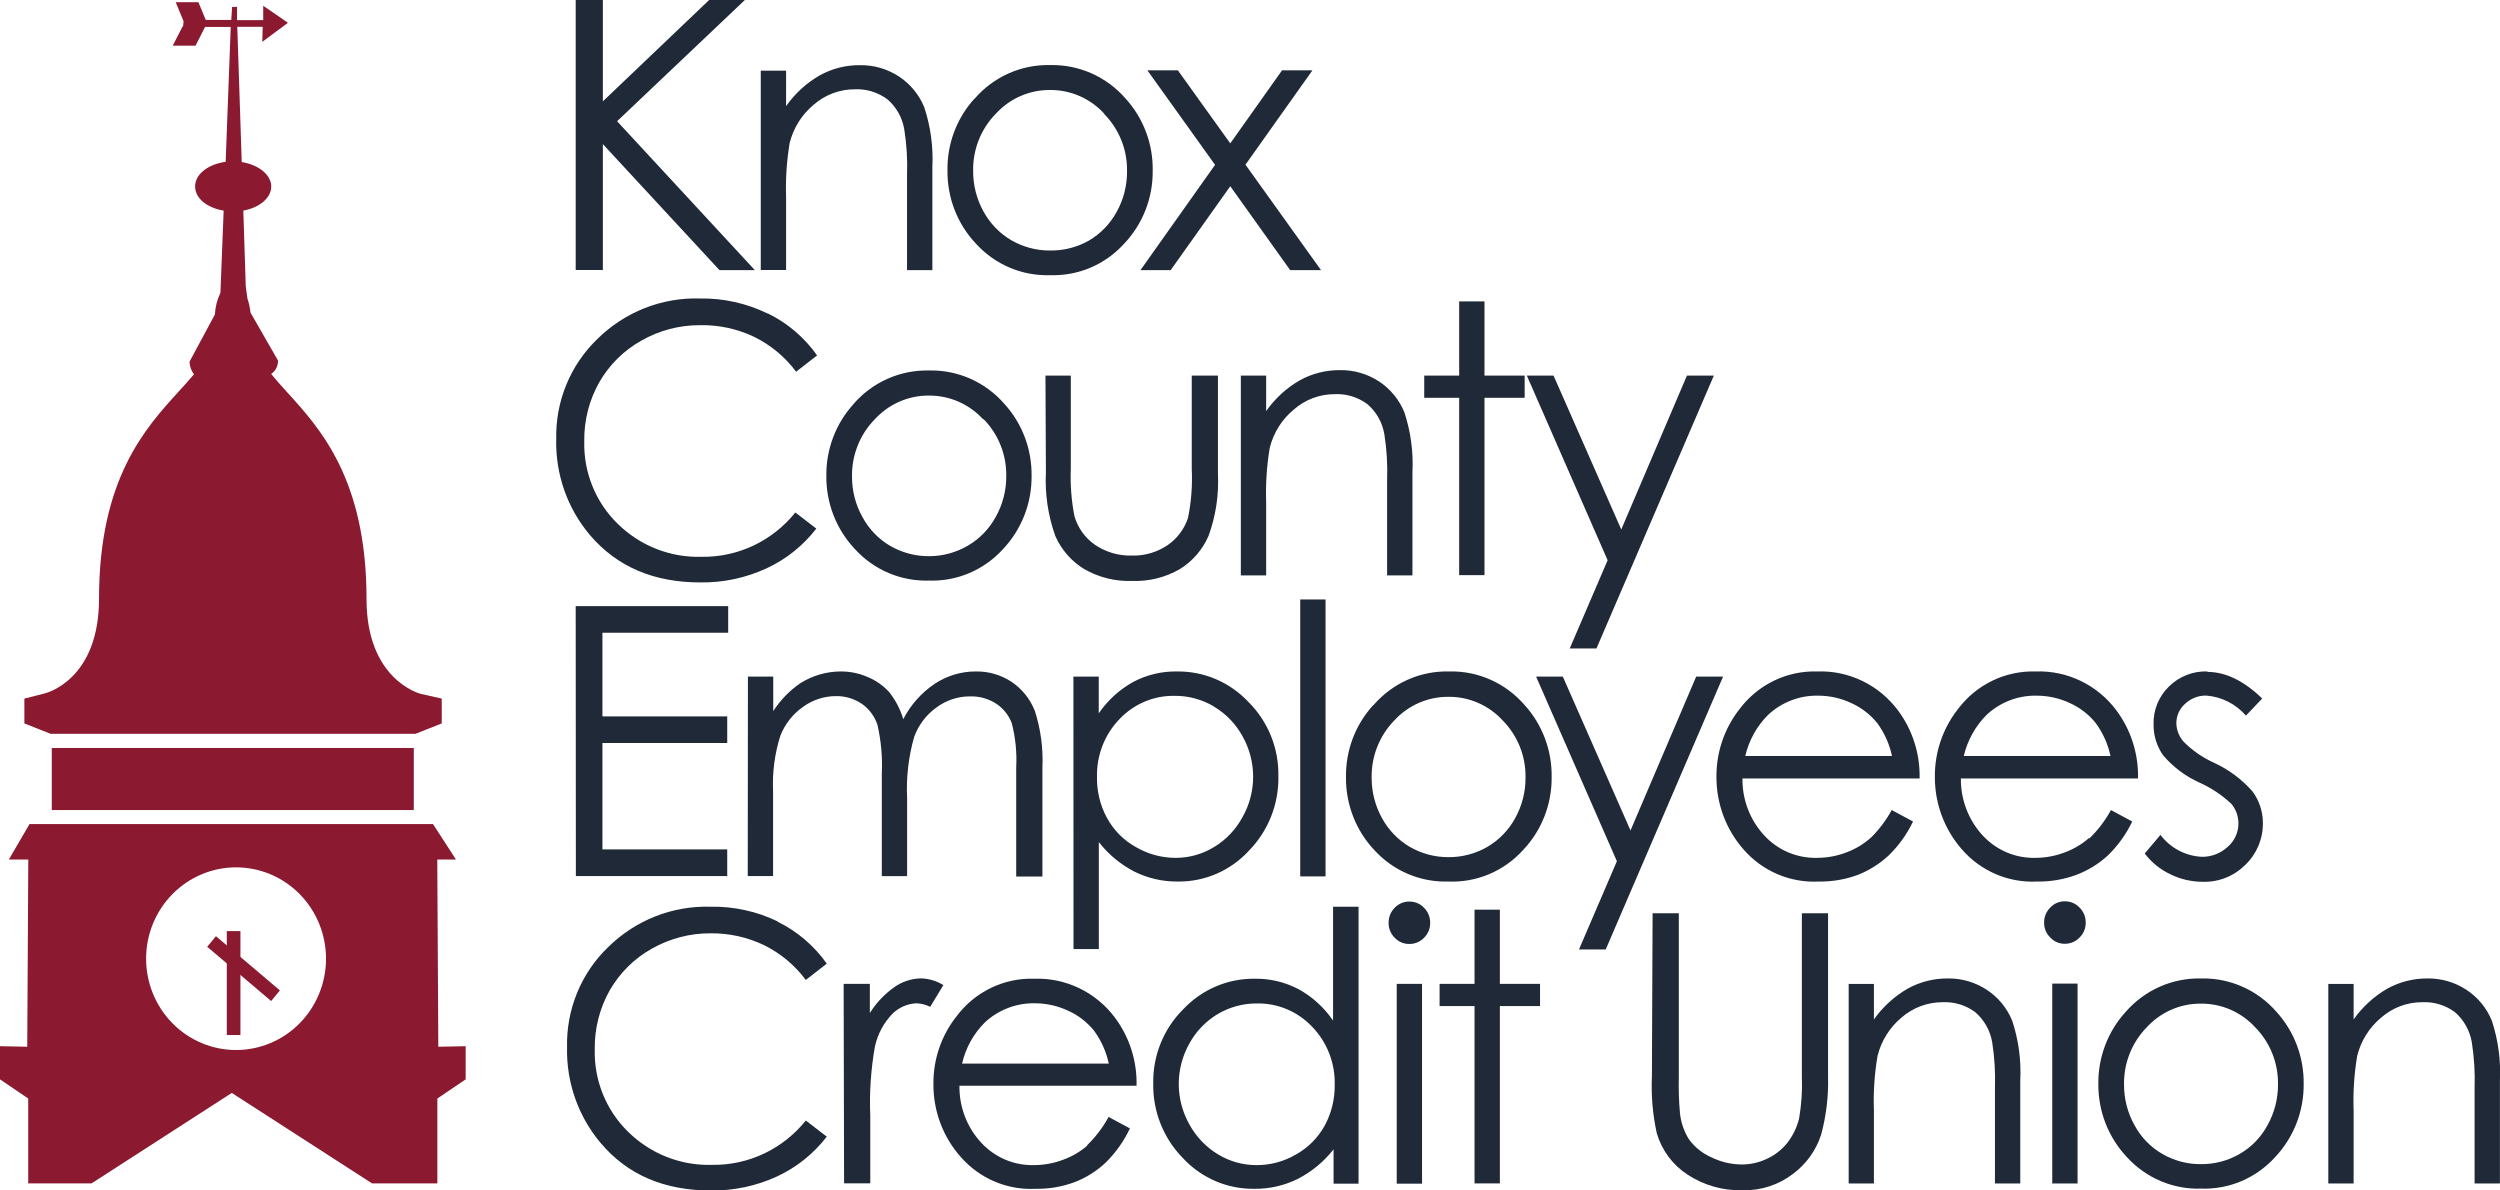
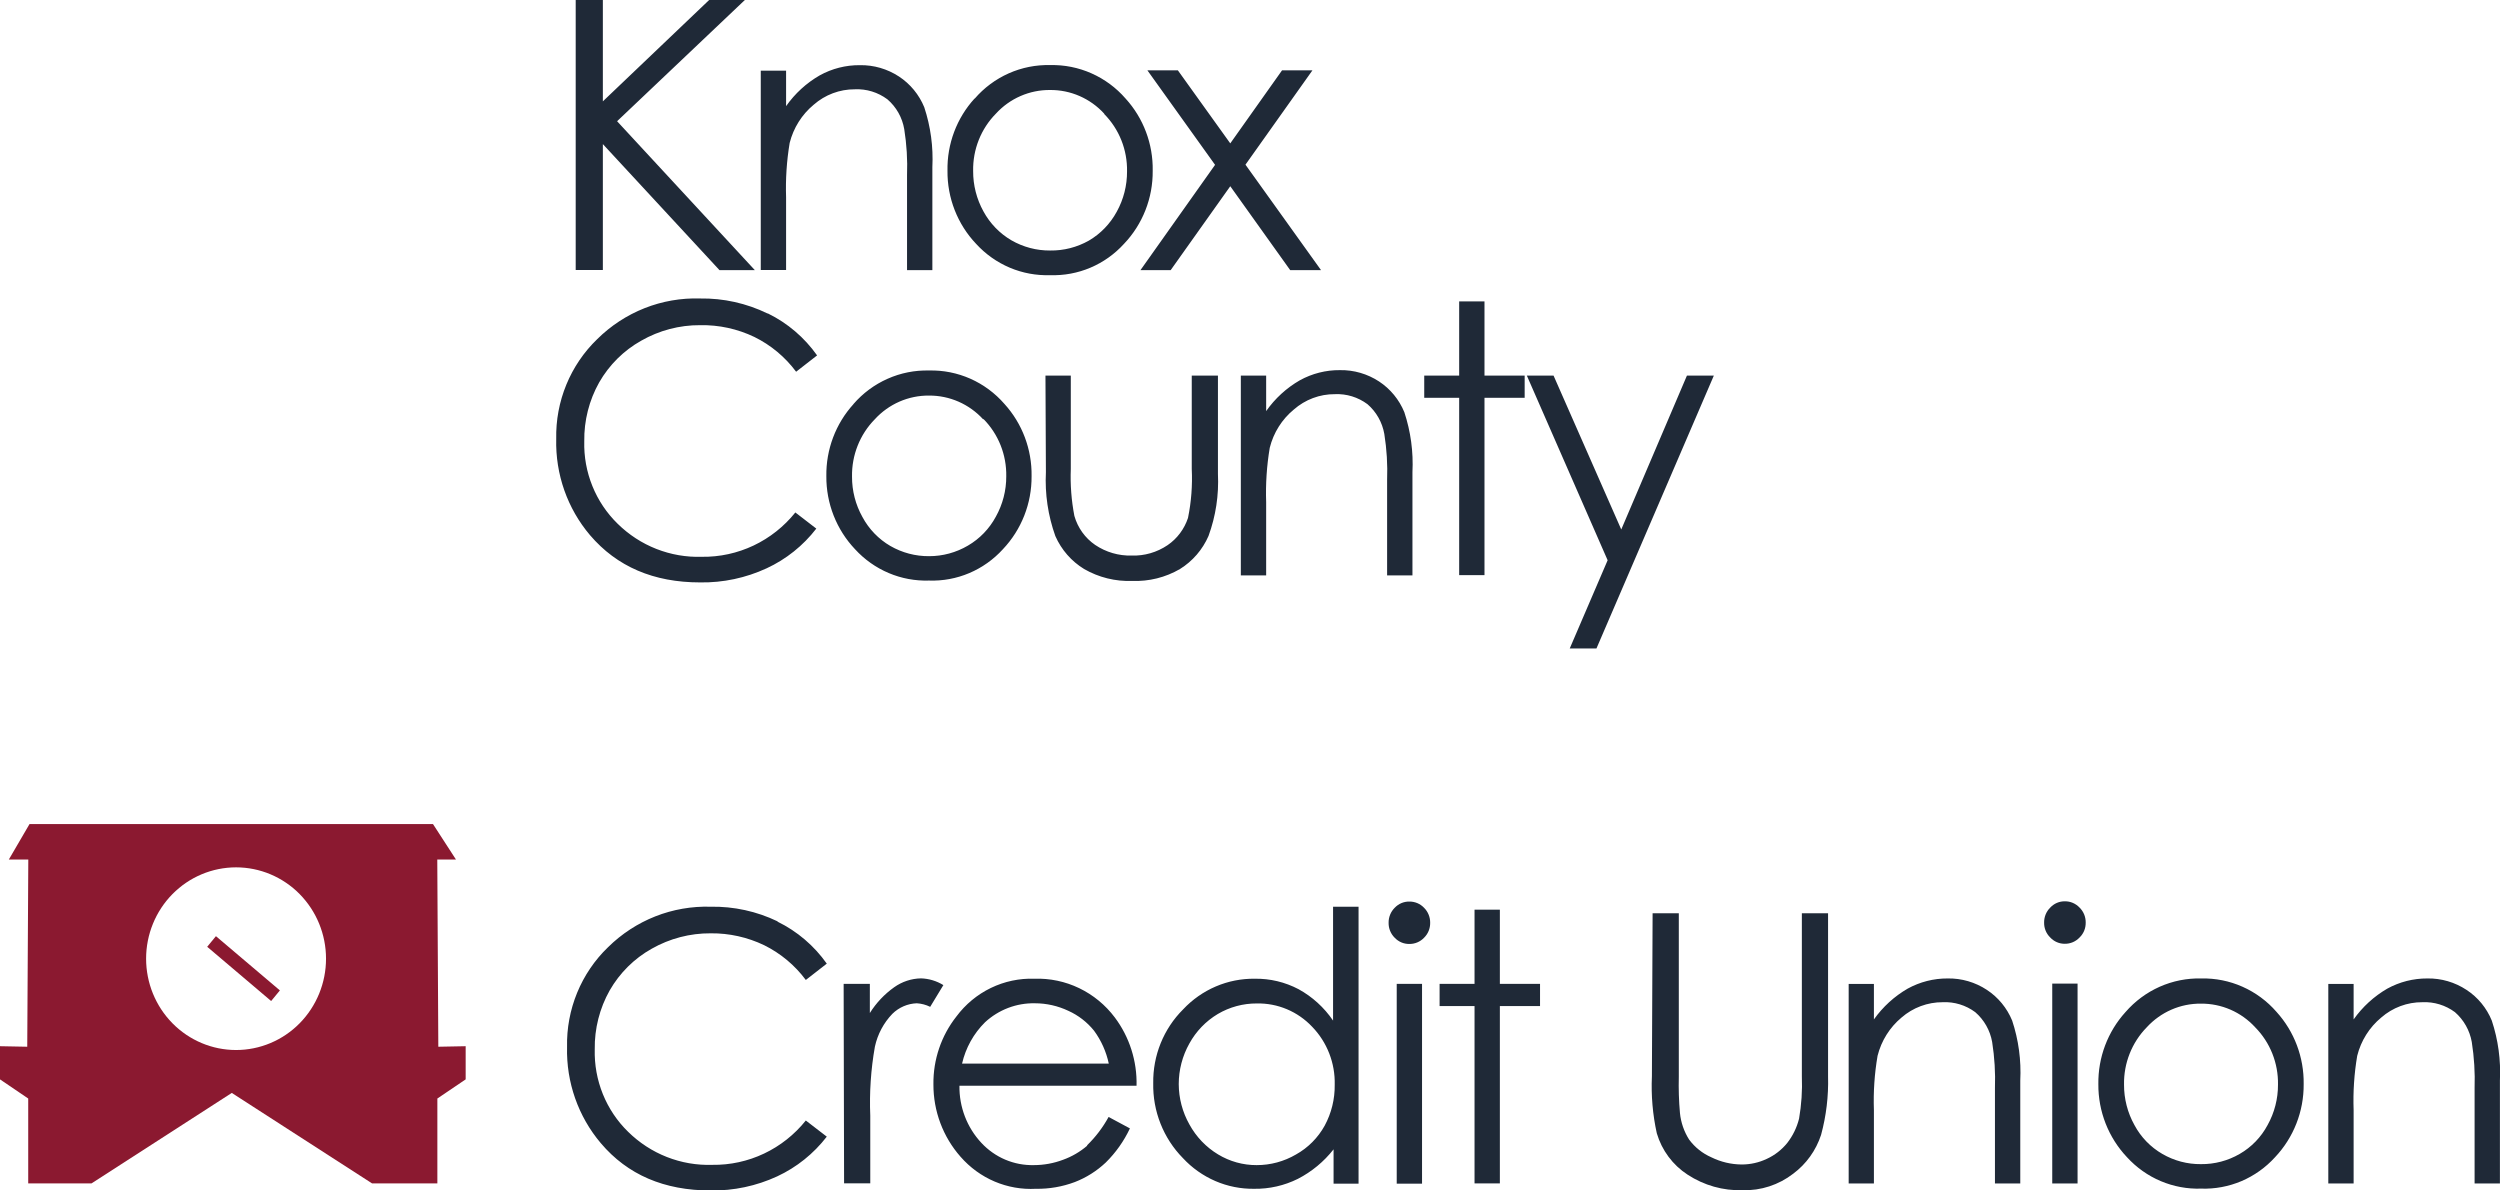
<svg xmlns="http://www.w3.org/2000/svg" width="147" height="70" viewBox="0 0 147 70" fill="none">
  <g clip-path="url(#clip0_2275_203)">
    <path d="M86.703 57.851H84.648V59.155H86.703V69.583H88.192V59.155H90.554V57.851H88.192V53.487H86.703V57.851ZM82.127 69.599H83.616V57.851H82.127V69.599ZM82.009 53.377C81.893 53.492 81.801 53.63 81.739 53.783C81.677 53.935 81.647 54.099 81.65 54.264C81.647 54.427 81.678 54.589 81.74 54.739C81.802 54.89 81.893 55.026 82.009 55.14C82.12 55.257 82.253 55.35 82.4 55.413C82.548 55.476 82.707 55.507 82.867 55.505C83.028 55.507 83.189 55.476 83.338 55.413C83.487 55.351 83.622 55.258 83.734 55.14C83.85 55.026 83.942 54.89 84.004 54.739C84.065 54.589 84.096 54.427 84.094 54.264C84.097 54.099 84.066 53.935 84.004 53.783C83.942 53.63 83.851 53.492 83.734 53.377C83.622 53.259 83.487 53.166 83.338 53.103C83.189 53.041 83.028 53.01 82.867 53.012C82.707 53.01 82.548 53.041 82.4 53.104C82.253 53.167 82.12 53.26 82.009 53.377V53.377ZM77.156 60.375C77.591 60.824 77.933 61.357 78.16 61.943C78.388 62.529 78.497 63.155 78.481 63.785C78.493 64.624 78.289 65.453 77.891 66.189C77.496 66.902 76.913 67.489 76.206 67.883C75.502 68.295 74.703 68.511 73.89 68.509C73.091 68.512 72.306 68.294 71.621 67.878C70.915 67.453 70.334 66.844 69.936 66.115C69.528 65.393 69.313 64.576 69.31 63.743C69.311 62.909 69.525 62.09 69.931 61.365C70.326 60.644 70.904 60.042 71.605 59.624C72.302 59.213 73.095 58.999 73.9 59.003C74.507 58.991 75.11 59.106 75.67 59.342C76.23 59.578 76.737 59.93 77.156 60.375V60.375ZM78.384 53.315V60.01C77.86 59.241 77.165 58.608 76.355 58.164C75.562 57.747 74.68 57.536 73.788 57.549C72.999 57.538 72.218 57.692 71.491 58.003C70.765 58.313 70.109 58.773 69.566 59.353C68.999 59.917 68.551 60.593 68.249 61.339C67.947 62.084 67.798 62.885 67.81 63.691C67.794 64.506 67.939 65.315 68.239 66.072C68.538 66.828 68.984 67.515 69.551 68.092C70.088 68.673 70.739 69.133 71.461 69.445C72.183 69.757 72.962 69.912 73.746 69.901C74.636 69.914 75.515 69.714 76.314 69.317C77.129 68.898 77.845 68.306 78.414 67.581V69.599H79.883V53.315H78.384ZM56.569 62.539C56.782 61.614 57.251 60.771 57.92 60.109C58.721 59.37 59.77 58.971 60.852 58.993C61.532 58.993 62.203 59.145 62.819 59.436C63.405 59.7 63.922 60.1 64.329 60.604C64.751 61.178 65.047 61.838 65.196 62.539H56.569ZM63.928 67.367C63.507 67.728 63.025 68.009 62.505 68.196C61.955 68.403 61.372 68.509 60.785 68.509C60.21 68.522 59.639 68.412 59.108 68.187C58.577 67.961 58.099 67.625 57.704 67.2C56.859 66.295 56.397 65.089 56.415 63.842H66.829C66.866 62.395 66.415 60.979 65.551 59.827C64.999 59.092 64.281 58.501 63.459 58.105C62.636 57.708 61.731 57.518 60.821 57.549C59.938 57.519 59.06 57.706 58.262 58.092C57.464 58.479 56.769 59.054 56.236 59.77C55.344 60.901 54.867 62.31 54.885 63.759C54.879 65.331 55.448 66.849 56.482 68.019C57.033 68.65 57.717 69.148 58.483 69.474C59.25 69.8 60.079 69.946 60.908 69.901C61.69 69.914 62.466 69.78 63.199 69.505C63.872 69.245 64.489 68.855 65.017 68.358C65.605 67.779 66.086 67.1 66.439 66.35L65.186 65.677C64.848 66.295 64.421 66.858 63.918 67.346L63.928 67.367ZM49.632 69.578H51.172V65.605C51.116 64.245 51.207 62.882 51.444 61.543C51.602 60.815 51.958 60.146 52.471 59.613C52.858 59.232 53.371 59.011 53.909 58.993C54.182 59.01 54.449 59.081 54.695 59.202L55.47 57.924C55.073 57.679 54.62 57.543 54.156 57.528C53.591 57.538 53.042 57.72 52.579 58.049C52.008 58.454 51.521 58.97 51.147 59.566V57.851H49.606L49.632 69.578ZM45.719 54.175C44.492 53.585 43.147 53.291 41.79 53.315C40.678 53.281 39.57 53.474 38.532 53.883C37.495 54.293 36.549 54.91 35.751 55.698C34.969 56.451 34.351 57.362 33.936 58.372C33.522 59.382 33.319 60.469 33.343 61.563C33.291 63.634 33.999 65.651 35.33 67.221C36.898 69.074 39.051 70 41.79 70C43.137 70.02 44.472 69.737 45.698 69.171C46.84 68.64 47.84 67.839 48.615 66.835L47.382 65.886C46.719 66.714 45.88 67.379 44.927 67.83C43.974 68.282 42.934 68.508 41.883 68.493C40.971 68.523 40.063 68.366 39.213 68.032C38.362 67.698 37.587 67.193 36.932 66.548C36.291 65.923 35.786 65.169 35.448 64.334C35.11 63.499 34.948 62.601 34.971 61.699C34.953 60.486 35.256 59.29 35.849 58.237C36.439 57.208 37.292 56.361 38.319 55.786C39.379 55.183 40.575 54.871 41.79 54.879C42.876 54.868 43.951 55.107 44.933 55.578C45.896 56.054 46.736 56.754 47.382 57.622L48.615 56.662C47.87 55.608 46.876 54.76 45.724 54.196" fill="#1F2937" />
    <path d="M71.446 9.693L67.061 15.882H68.837L72.34 10.95L75.862 15.882H77.675L73.233 9.683L77.172 4.135H75.385L72.34 8.431L69.258 4.135H67.466L71.446 9.693ZM64.929 6.705C65.364 7.146 65.707 7.672 65.938 8.251C66.168 8.83 66.281 9.45 66.27 10.074C66.275 10.906 66.066 11.726 65.664 12.451C65.279 13.16 64.711 13.748 64.02 14.151C63.325 14.542 62.541 14.742 61.745 14.73C60.949 14.736 60.164 14.529 59.471 14.13C58.78 13.727 58.212 13.139 57.827 12.431C57.425 11.705 57.216 10.886 57.221 10.053C57.209 9.429 57.321 8.809 57.551 8.23C57.78 7.652 58.122 7.126 58.557 6.685C58.963 6.24 59.457 5.886 60.006 5.647C60.556 5.407 61.148 5.286 61.745 5.292C62.342 5.287 62.934 5.408 63.482 5.648C64.03 5.888 64.523 6.241 64.929 6.685V6.705ZM57.309 5.788C56.255 6.941 55.683 8.464 55.712 10.037C55.695 11.64 56.3 13.185 57.396 14.339C57.95 14.945 58.625 15.422 59.376 15.74C60.128 16.058 60.937 16.207 61.751 16.18C62.562 16.207 63.369 16.057 64.118 15.739C64.867 15.422 65.539 14.944 66.09 14.339C67.189 13.187 67.796 11.641 67.779 10.037C67.806 8.466 67.234 6.946 66.182 5.793C65.629 5.157 64.946 4.652 64.18 4.313C63.415 3.973 62.586 3.807 61.751 3.827C60.913 3.806 60.081 3.972 59.313 4.313C58.545 4.655 57.861 5.163 57.309 5.803V5.788ZM44.733 15.877H46.222V11.601C46.186 10.532 46.257 9.461 46.432 8.405C46.654 7.522 47.149 6.734 47.845 6.158C48.517 5.569 49.376 5.247 50.263 5.251C50.949 5.219 51.625 5.427 52.179 5.84C52.703 6.289 53.053 6.911 53.17 7.597C53.313 8.491 53.368 9.398 53.334 10.303V15.882H54.823V9.834C54.883 8.637 54.721 7.44 54.346 6.304C54.041 5.564 53.524 4.936 52.862 4.5C52.177 4.051 51.376 3.818 50.561 3.832C49.736 3.825 48.923 4.031 48.199 4.432C47.418 4.882 46.743 5.499 46.222 6.241V4.156H44.733V15.877ZM33.851 15.877H35.448V8.473L42.304 15.882H44.383L36.285 7.128L43.798 0H41.698L35.448 5.96V0H33.851V15.877Z" fill="#1F2937" />
    <path d="M94.529 32.943L92.3 38.131H93.871L100.773 22.087H99.191L95.33 31.134L91.35 22.087H89.779L94.529 32.943ZM85.799 22.087H83.745V23.391H85.799V33.819H87.288V23.391H89.65V22.087H87.288V17.723H85.799V22.087ZM72.961 33.835H74.45V29.528C74.414 28.458 74.484 27.387 74.661 26.331C74.88 25.447 75.376 24.659 76.073 24.084C76.744 23.494 77.603 23.171 78.491 23.177C79.177 23.146 79.853 23.354 80.407 23.766C80.928 24.215 81.278 24.835 81.398 25.518C81.541 26.414 81.596 27.322 81.562 28.229V33.835H83.052V27.765C83.112 26.569 82.95 25.371 82.574 24.235C82.269 23.496 81.752 22.867 81.09 22.431C80.405 21.982 79.604 21.75 78.789 21.764C77.964 21.756 77.151 21.963 76.427 22.363C75.646 22.813 74.971 23.431 74.45 24.173V22.087H72.961V33.835ZM61.499 27.765C61.435 29.042 61.624 30.318 62.054 31.52C62.41 32.327 63.001 33.004 63.748 33.459C64.608 33.954 65.586 34.196 66.573 34.158C67.555 34.197 68.528 33.955 69.382 33.459C70.123 32.999 70.709 32.321 71.061 31.514C71.487 30.348 71.675 29.107 71.615 27.864V22.087H70.075V27.572C70.122 28.539 70.048 29.508 69.854 30.456C69.638 31.109 69.216 31.672 68.652 32.057C68.029 32.478 67.291 32.692 66.542 32.667C65.78 32.688 65.03 32.469 64.395 32.041C63.804 31.636 63.371 31.032 63.173 30.336C62.998 29.426 62.927 28.499 62.963 27.572V22.087H61.473L61.499 27.765ZM57.827 24.637C58.263 25.078 58.605 25.604 58.836 26.182C59.066 26.761 59.179 27.381 59.168 28.005C59.172 28.837 58.961 29.655 58.557 30.378C58.175 31.09 57.606 31.68 56.913 32.083C56.219 32.491 55.431 32.705 54.628 32.703C53.831 32.709 53.047 32.503 52.353 32.103C51.661 31.701 51.092 31.11 50.71 30.398C50.306 29.675 50.095 28.858 50.099 28.026C50.088 27.402 50.2 26.783 50.43 26.204C50.659 25.626 51.001 25.1 51.434 24.658C51.841 24.212 52.336 23.857 52.886 23.616C53.436 23.376 54.029 23.254 54.628 23.26C55.225 23.256 55.817 23.379 56.365 23.619C56.913 23.86 57.406 24.213 57.812 24.658L57.827 24.637ZM50.186 23.761C49.139 24.912 48.567 26.428 48.589 27.995C48.576 29.598 49.182 31.142 50.279 32.297C50.832 32.901 51.507 33.378 52.257 33.695C53.007 34.013 53.816 34.163 54.628 34.137C55.439 34.165 56.247 34.015 56.995 33.697C57.744 33.379 58.417 32.902 58.968 32.297C60.064 31.142 60.67 29.598 60.657 27.995C60.681 26.424 60.109 24.904 59.06 23.75C58.507 23.114 57.824 22.609 57.059 22.269C56.293 21.93 55.463 21.764 54.628 21.785C53.79 21.764 52.957 21.93 52.189 22.272C51.42 22.613 50.735 23.121 50.181 23.761H50.186ZM45.128 18.432C43.893 17.831 42.538 17.529 41.169 17.551C40.053 17.515 38.942 17.709 37.901 18.12C36.861 18.532 35.913 19.152 35.114 19.944C34.333 20.698 33.715 21.608 33.3 22.619C32.885 23.629 32.683 24.716 32.706 25.81C32.654 27.881 33.362 29.898 34.693 31.467C36.275 33.32 38.434 34.246 41.169 34.246C42.516 34.267 43.85 33.984 45.077 33.417C46.221 32.888 47.223 32.087 47.999 31.082L46.766 30.133C46.103 30.96 45.263 31.625 44.311 32.077C43.358 32.528 42.318 32.755 41.266 32.74C40.355 32.769 39.447 32.612 38.596 32.278C37.746 31.944 36.971 31.44 36.316 30.795C35.675 30.169 35.169 29.415 34.832 28.58C34.494 27.745 34.331 26.848 34.355 25.946C34.337 24.733 34.64 23.537 35.233 22.483C35.823 21.455 36.676 20.608 37.703 20.033C38.76 19.428 39.955 19.113 41.169 19.12C42.27 19.099 43.362 19.336 44.358 19.814C45.324 20.288 46.165 20.989 46.812 21.858L48.045 20.898C47.3 19.844 46.306 18.996 45.154 18.432" fill="#1F2937" />
-     <path d="M129.802 39.482C129.384 39.465 128.968 39.535 128.578 39.688C128.187 39.84 127.832 40.072 127.532 40.368C127.237 40.654 127.004 40.999 126.849 41.381C126.693 41.764 126.618 42.175 126.629 42.589C126.62 43.243 126.818 43.883 127.194 44.414C127.779 45.1 128.507 45.647 129.325 46.015C130.015 46.323 130.65 46.746 131.204 47.266C131.475 47.589 131.623 48 131.62 48.424C131.619 48.685 131.562 48.943 131.453 49.18C131.344 49.417 131.186 49.627 130.988 49.795C130.568 50.184 130.016 50.394 129.448 50.379C128.978 50.354 128.519 50.226 128.102 50.004C127.685 49.782 127.321 49.47 127.034 49.091L126.11 50.186C126.508 50.709 127.024 51.128 127.615 51.406C128.212 51.7 128.867 51.852 129.53 51.849C129.992 51.863 130.452 51.781 130.881 51.609C131.311 51.437 131.702 51.178 132.031 50.848C132.36 50.533 132.62 50.152 132.797 49.729C132.974 49.307 133.063 48.852 133.058 48.393C133.059 47.723 132.844 47.071 132.447 46.536C131.818 45.821 131.048 45.247 130.187 44.852C129.521 44.552 128.914 44.132 128.395 43.611C128.129 43.312 127.978 42.925 127.969 42.521C127.969 42.306 128.016 42.093 128.104 41.896C128.193 41.7 128.322 41.526 128.482 41.385C128.819 41.065 129.265 40.891 129.725 40.9C130.626 40.967 131.465 41.39 132.062 42.078L133.017 41.072C131.938 40.029 130.865 39.508 129.797 39.508L129.802 39.482ZM115.47 44.451C115.688 43.527 116.158 42.685 116.826 42.021C117.625 41.283 118.672 40.883 119.753 40.905C120.434 40.905 121.107 41.056 121.725 41.348C122.309 41.613 122.824 42.013 123.229 42.516C123.651 43.091 123.947 43.75 124.097 44.451H115.47ZM122.829 49.279C122.404 49.651 121.914 49.939 121.386 50.129C120.837 50.336 120.256 50.442 119.671 50.442C119.095 50.455 118.524 50.345 117.993 50.12C117.462 49.894 116.984 49.558 116.589 49.133C115.748 48.225 115.286 47.022 115.3 45.775H125.715C125.75 44.328 125.299 42.912 124.436 41.76C123.885 41.025 123.169 40.434 122.347 40.038C121.525 39.641 120.621 39.45 119.712 39.482C118.827 39.453 117.949 39.639 117.15 40.026C116.352 40.412 115.656 40.987 115.121 41.703C114.233 42.836 113.756 44.244 113.77 45.692C113.767 47.263 114.336 48.78 115.367 49.952C115.918 50.583 116.602 51.08 117.369 51.406C118.135 51.732 118.964 51.878 119.794 51.834C120.574 51.847 121.351 51.714 122.084 51.443C122.774 51.184 123.409 50.793 123.953 50.291C124.539 49.719 125.021 49.046 125.376 48.304L124.123 47.631C123.786 48.25 123.359 48.813 122.854 49.3L122.829 49.279ZM102.622 44.451C102.837 43.526 103.308 42.684 103.977 42.021C104.777 41.283 105.824 40.883 106.904 40.905C107.584 40.904 108.256 41.056 108.871 41.348C109.457 41.613 109.974 42.013 110.381 42.516C110.803 43.091 111.099 43.75 111.249 44.451H102.622ZM109.98 49.279C109.559 49.65 109.073 49.938 108.548 50.129C107.997 50.337 107.415 50.443 106.827 50.442C106.252 50.455 105.681 50.345 105.15 50.12C104.619 49.894 104.141 49.558 103.746 49.133C102.902 48.227 102.44 47.022 102.457 45.775H112.872C112.907 44.328 112.456 42.912 111.593 41.76C111.042 41.025 110.325 40.434 109.504 40.038C108.682 39.641 107.778 39.45 106.868 39.482C105.984 39.453 105.106 39.639 104.307 40.026C103.509 40.412 102.813 40.987 102.278 41.703C101.39 42.836 100.913 44.244 100.927 45.692C100.924 47.263 101.493 48.78 102.524 49.952C103.075 50.583 103.759 51.08 104.526 51.406C105.292 51.732 106.121 51.878 106.951 51.834C107.731 51.847 108.507 51.714 109.241 51.443C109.914 51.178 110.533 50.787 111.064 50.291C111.65 49.719 112.132 49.046 112.486 48.304L111.233 47.631C110.895 48.249 110.468 48.811 109.965 49.3L109.98 49.279ZM95.073 50.64L92.844 55.828H94.416L101.317 39.784H99.736L95.874 48.831L91.894 39.784H90.323L95.073 50.64ZM88.361 42.365C88.796 42.806 89.139 43.332 89.37 43.91C89.6 44.489 89.713 45.109 89.701 45.733C89.705 46.562 89.496 47.378 89.096 48.101C88.711 48.809 88.143 49.397 87.452 49.8C86.759 50.199 85.974 50.406 85.177 50.4C84.38 50.406 83.596 50.199 82.903 49.8C82.212 49.397 81.644 48.809 81.259 48.101C80.857 47.375 80.648 46.556 80.653 45.723C80.643 45.101 80.755 44.484 80.984 43.907C81.212 43.331 81.552 42.806 81.983 42.365C82.391 41.92 82.886 41.567 83.436 41.327C83.986 41.088 84.579 40.967 85.177 40.973C85.774 40.968 86.365 41.089 86.914 41.329C87.462 41.568 87.955 41.921 88.361 42.365ZM80.741 41.468C79.691 42.618 79.119 44.135 79.144 45.702C79.128 47.3 79.729 48.84 80.818 49.993C81.372 50.598 82.047 51.075 82.799 51.393C83.55 51.71 84.359 51.861 85.172 51.834C85.989 51.867 86.804 51.719 87.559 51.402C88.314 51.084 88.993 50.603 89.547 49.993C90.646 48.841 91.253 47.295 91.237 45.692C91.261 44.121 90.689 42.601 89.64 41.447C89.088 40.811 88.405 40.305 87.639 39.965C86.873 39.625 86.043 39.46 85.208 39.482C84.37 39.46 83.538 39.626 82.771 39.968C82.003 40.309 81.319 40.818 80.766 41.458L80.741 41.468ZM76.453 51.532H77.942V35.248H76.453V51.532ZM71.395 41.557C72.095 41.974 72.672 42.576 73.064 43.298C73.472 44.022 73.686 44.842 73.685 45.676C73.684 46.509 73.469 47.327 73.058 48.048C72.665 48.779 72.085 49.388 71.379 49.811C70.698 50.226 69.919 50.444 69.125 50.442C68.311 50.442 67.511 50.226 66.804 49.816C66.084 49.422 65.491 48.826 65.094 48.101C64.693 47.366 64.489 46.537 64.503 45.697C64.487 45.068 64.595 44.441 64.822 43.856C65.048 43.27 65.389 42.736 65.823 42.287C66.243 41.842 66.749 41.49 67.309 41.254C67.87 41.018 68.472 40.903 69.079 40.916C69.883 40.91 70.674 41.124 71.369 41.536L71.395 41.557ZM63.122 55.807H64.611V49.514C65.176 50.239 65.889 50.831 66.701 51.25C67.492 51.643 68.362 51.843 69.243 51.834C70.027 51.846 70.805 51.691 71.527 51.38C72.248 51.068 72.898 50.606 73.433 50.025C73.999 49.447 74.445 48.76 74.743 48.004C75.042 47.248 75.186 46.438 75.169 45.624C75.182 44.818 75.034 44.018 74.733 43.272C74.432 42.526 73.984 41.85 73.418 41.286C72.876 40.706 72.221 40.246 71.496 39.936C70.77 39.625 69.989 39.471 69.202 39.482C68.309 39.467 67.427 39.678 66.634 40.097C65.827 40.546 65.133 41.177 64.606 41.943V39.784H63.117L63.122 55.807ZM43.968 51.511H45.457V46.536C45.406 45.429 45.55 44.322 45.883 43.267C46.151 42.579 46.614 41.988 47.213 41.567C47.776 41.156 48.451 40.934 49.144 40.931C49.691 40.92 50.229 41.081 50.684 41.39C51.109 41.688 51.428 42.118 51.593 42.615C51.81 43.562 51.896 44.534 51.85 45.504V51.516H53.339V46.933C53.278 45.715 53.419 44.495 53.755 43.324C54.01 42.628 54.467 42.026 55.065 41.599C55.638 41.172 56.331 40.943 57.042 40.947C57.586 40.931 58.123 41.082 58.582 41.38C58.996 41.654 59.314 42.053 59.491 42.521C59.712 43.371 59.8 44.251 59.753 45.129V51.542H61.294V45.118C61.344 43.998 61.195 42.878 60.852 41.812C60.58 41.112 60.103 40.513 59.486 40.097C58.858 39.681 58.12 39.467 57.37 39.482C56.519 39.48 55.686 39.73 54.972 40.201C54.187 40.724 53.547 41.442 53.113 42.287C52.94 41.708 52.659 41.168 52.286 40.697C51.938 40.313 51.51 40.012 51.033 39.815C50.53 39.592 49.986 39.478 49.437 39.482C48.598 39.483 47.777 39.722 47.064 40.17C46.429 40.604 45.887 41.163 45.467 41.812V39.784H43.978L43.968 51.511ZM33.861 51.511H42.761V49.946H35.423V43.689H42.761V42.125H35.423V37.203H42.817V35.639H33.851L33.861 51.511Z" fill="#1F2937" />
    <path d="M136.904 69.588H138.393V65.276C138.355 64.206 138.425 63.135 138.604 62.08C138.825 61.196 139.32 60.408 140.016 59.832C140.689 59.245 141.548 58.925 142.435 58.93C143.12 58.898 143.796 59.104 144.35 59.514C144.87 59.967 145.22 60.587 145.341 61.272C145.482 62.168 145.537 63.076 145.506 63.983V69.588H146.995V63.54C147.055 62.343 146.893 61.145 146.517 60.01C146.214 59.269 145.697 58.64 145.033 58.206C144.349 57.754 143.548 57.52 142.733 57.533C141.908 57.528 141.096 57.734 140.37 58.133C139.592 58.585 138.917 59.202 138.393 59.942V57.856H136.904V69.588ZM132.606 60.406C133.041 60.847 133.384 61.373 133.614 61.952C133.844 62.53 133.957 63.15 133.946 63.774C133.95 64.607 133.739 65.427 133.335 66.152C132.955 66.864 132.386 67.452 131.692 67.852C131 68.253 130.214 68.46 129.417 68.451C128.622 68.46 127.838 68.253 127.147 67.852C126.454 67.452 125.884 66.864 125.504 66.152C125.1 65.427 124.889 64.607 124.893 63.774C124.882 63.151 124.995 62.531 125.224 61.953C125.454 61.374 125.795 60.848 126.228 60.406C126.635 59.961 127.129 59.608 127.678 59.368C128.227 59.128 128.819 59.008 129.417 59.014C130.015 59.009 130.607 59.13 131.156 59.369C131.705 59.609 132.199 59.962 132.606 60.406V60.406ZM124.98 59.509C123.934 60.661 123.362 62.176 123.383 63.743C123.37 65.348 123.976 66.894 125.073 68.05C125.627 68.655 126.302 69.132 127.053 69.45C127.805 69.767 128.614 69.918 129.427 69.891C130.238 69.918 131.046 69.768 131.795 69.451C132.543 69.133 133.216 68.655 133.767 68.05C134.863 66.894 135.47 65.348 135.456 63.743C135.478 62.173 134.907 60.654 133.859 59.499C133.306 58.863 132.622 58.358 131.857 58.019C131.092 57.679 130.262 57.514 129.427 57.533C128.589 57.513 127.757 57.68 126.988 58.021C126.22 58.363 125.535 58.87 124.98 59.509ZM120.672 69.588H122.161V57.835H120.672V69.588ZM120.554 53.367C120.437 53.482 120.345 53.62 120.283 53.772C120.221 53.925 120.191 54.088 120.194 54.253C120.192 54.416 120.222 54.577 120.284 54.727C120.346 54.877 120.438 55.012 120.554 55.124C120.664 55.242 120.797 55.337 120.944 55.4C121.092 55.464 121.251 55.496 121.411 55.494C121.573 55.496 121.734 55.464 121.883 55.401C122.032 55.337 122.167 55.243 122.279 55.124C122.395 55.012 122.487 54.877 122.549 54.727C122.611 54.577 122.641 54.416 122.639 54.253C122.642 54.088 122.612 53.925 122.55 53.772C122.488 53.62 122.396 53.482 122.279 53.367C122.167 53.248 122.032 53.154 121.883 53.09C121.734 53.026 121.573 52.995 121.411 52.997C121.251 52.995 121.092 53.027 120.944 53.09C120.797 53.154 120.664 53.248 120.554 53.367V53.367ZM108.702 69.588H110.186V65.276C110.148 64.206 110.22 63.135 110.401 62.08C110.623 61.197 111.116 60.41 111.809 59.832C112.483 59.246 113.344 58.926 114.232 58.93C114.916 58.898 115.59 59.104 116.143 59.514C116.666 59.965 117.018 60.586 117.139 61.272C117.28 62.168 117.335 63.076 117.303 63.983V69.588H118.792V63.54C118.853 62.343 118.691 61.145 118.315 60.01C118.01 59.27 117.493 58.642 116.831 58.206C116.145 57.753 115.342 57.519 114.525 57.533C113.702 57.528 112.892 57.735 112.168 58.133C111.388 58.585 110.712 59.202 110.186 59.942V57.856H108.702V69.588ZM97.132 63.289C97.081 64.413 97.178 65.539 97.42 66.637C97.716 67.641 98.358 68.503 99.227 69.067C100.191 69.7 101.321 70.02 102.468 69.984C103.539 70.016 104.588 69.673 105.441 69.014C106.207 68.444 106.78 67.646 107.079 66.731C107.383 65.611 107.522 64.451 107.49 63.289V53.7H105.949V63.289C105.982 64.122 105.927 64.956 105.785 65.776C105.655 66.299 105.416 66.788 105.087 67.21C104.764 67.608 104.357 67.925 103.895 68.138C103.429 68.36 102.921 68.474 102.406 68.472C101.79 68.467 101.183 68.323 100.629 68.05C100.111 67.824 99.659 67.465 99.32 67.007C99.021 66.536 98.836 66 98.781 65.443C98.718 64.736 98.696 64.025 98.714 63.315V53.7H97.173L97.132 63.289Z" fill="#1F2937" />
-     <path d="M24.747 40.801C24.613 40.77 21.552 39.92 21.552 35.232C21.552 28.183 18.836 25.205 16.854 23.031C16.525 22.671 16.222 22.332 15.945 21.988C16.073 21.902 16.178 21.784 16.248 21.645C16.318 21.507 16.352 21.352 16.345 21.195L14.728 18.38C14.7 18.097 14.639 17.819 14.548 17.551C14.522 17.348 14.486 17.102 14.45 16.831L14.307 12.384C15.252 12.211 15.95 11.643 15.95 10.965C15.95 10.287 15.205 9.683 14.214 9.531L13.952 1.575H15.447L15.421 2.461L16.931 1.34L15.477 0.339V1.184H13.937V0.407H13.649L13.598 1.173H12.098L11.667 0.13H10.332L10.794 1.246L10.768 1.543H10.743L10.157 2.685H11.498L12.057 1.585H13.567L13.269 9.516C12.242 9.651 11.472 10.246 11.472 10.96C11.472 11.675 12.186 12.222 13.151 12.384L12.961 17.217C12.769 17.614 12.659 18.047 12.638 18.489L11.143 21.268C11.152 21.537 11.244 21.796 11.405 22.009C11.138 22.327 10.84 22.655 10.522 23.005C8.54 25.179 5.823 28.156 5.823 35.206C5.823 39.961 2.742 40.743 2.624 40.775L1.433 41.077V42.537L2.973 43.147H24.433L25.974 42.537V41.077L24.747 40.801Z" fill="#8B1930" />
-     <path d="M24.331 43.981H3.045V47.631H24.331V43.981Z" fill="#8B1930" />
    <path d="M12.697 55.047L12.183 55.671L15.943 58.86L16.457 58.236L12.697 55.047Z" fill="#8B1930" />
-     <path d="M14.137 54.749H13.336V60.86H14.137V54.749Z" fill="#8B1930" />
    <path d="M25.773 61.548L25.712 50.541H26.811L25.46 48.455H1.736L0.519 50.541H1.664L1.602 61.548L0 61.517V63.467L1.659 64.593V69.583H5.382L13.629 64.264L21.876 69.583H25.717V64.593L27.381 63.467V61.517L25.773 61.548ZM13.88 61.741C12.478 61.741 11.132 61.175 10.14 60.168C9.148 59.161 8.591 57.795 8.591 56.37C8.591 54.946 9.148 53.58 10.14 52.573C11.132 51.566 12.478 51 13.88 51C15.283 51 16.629 51.566 17.62 52.573C18.612 53.58 19.17 54.946 19.17 56.37C19.17 57.795 18.612 59.161 17.62 60.168C16.629 61.175 15.283 61.741 13.88 61.741Z" fill="#8B1930" />
  </g>
  <defs>
    <clipPath id="clip0_2275_203">
      <rect width="147" height="70" fill="white" />
    </clipPath>
  </defs>
</svg>